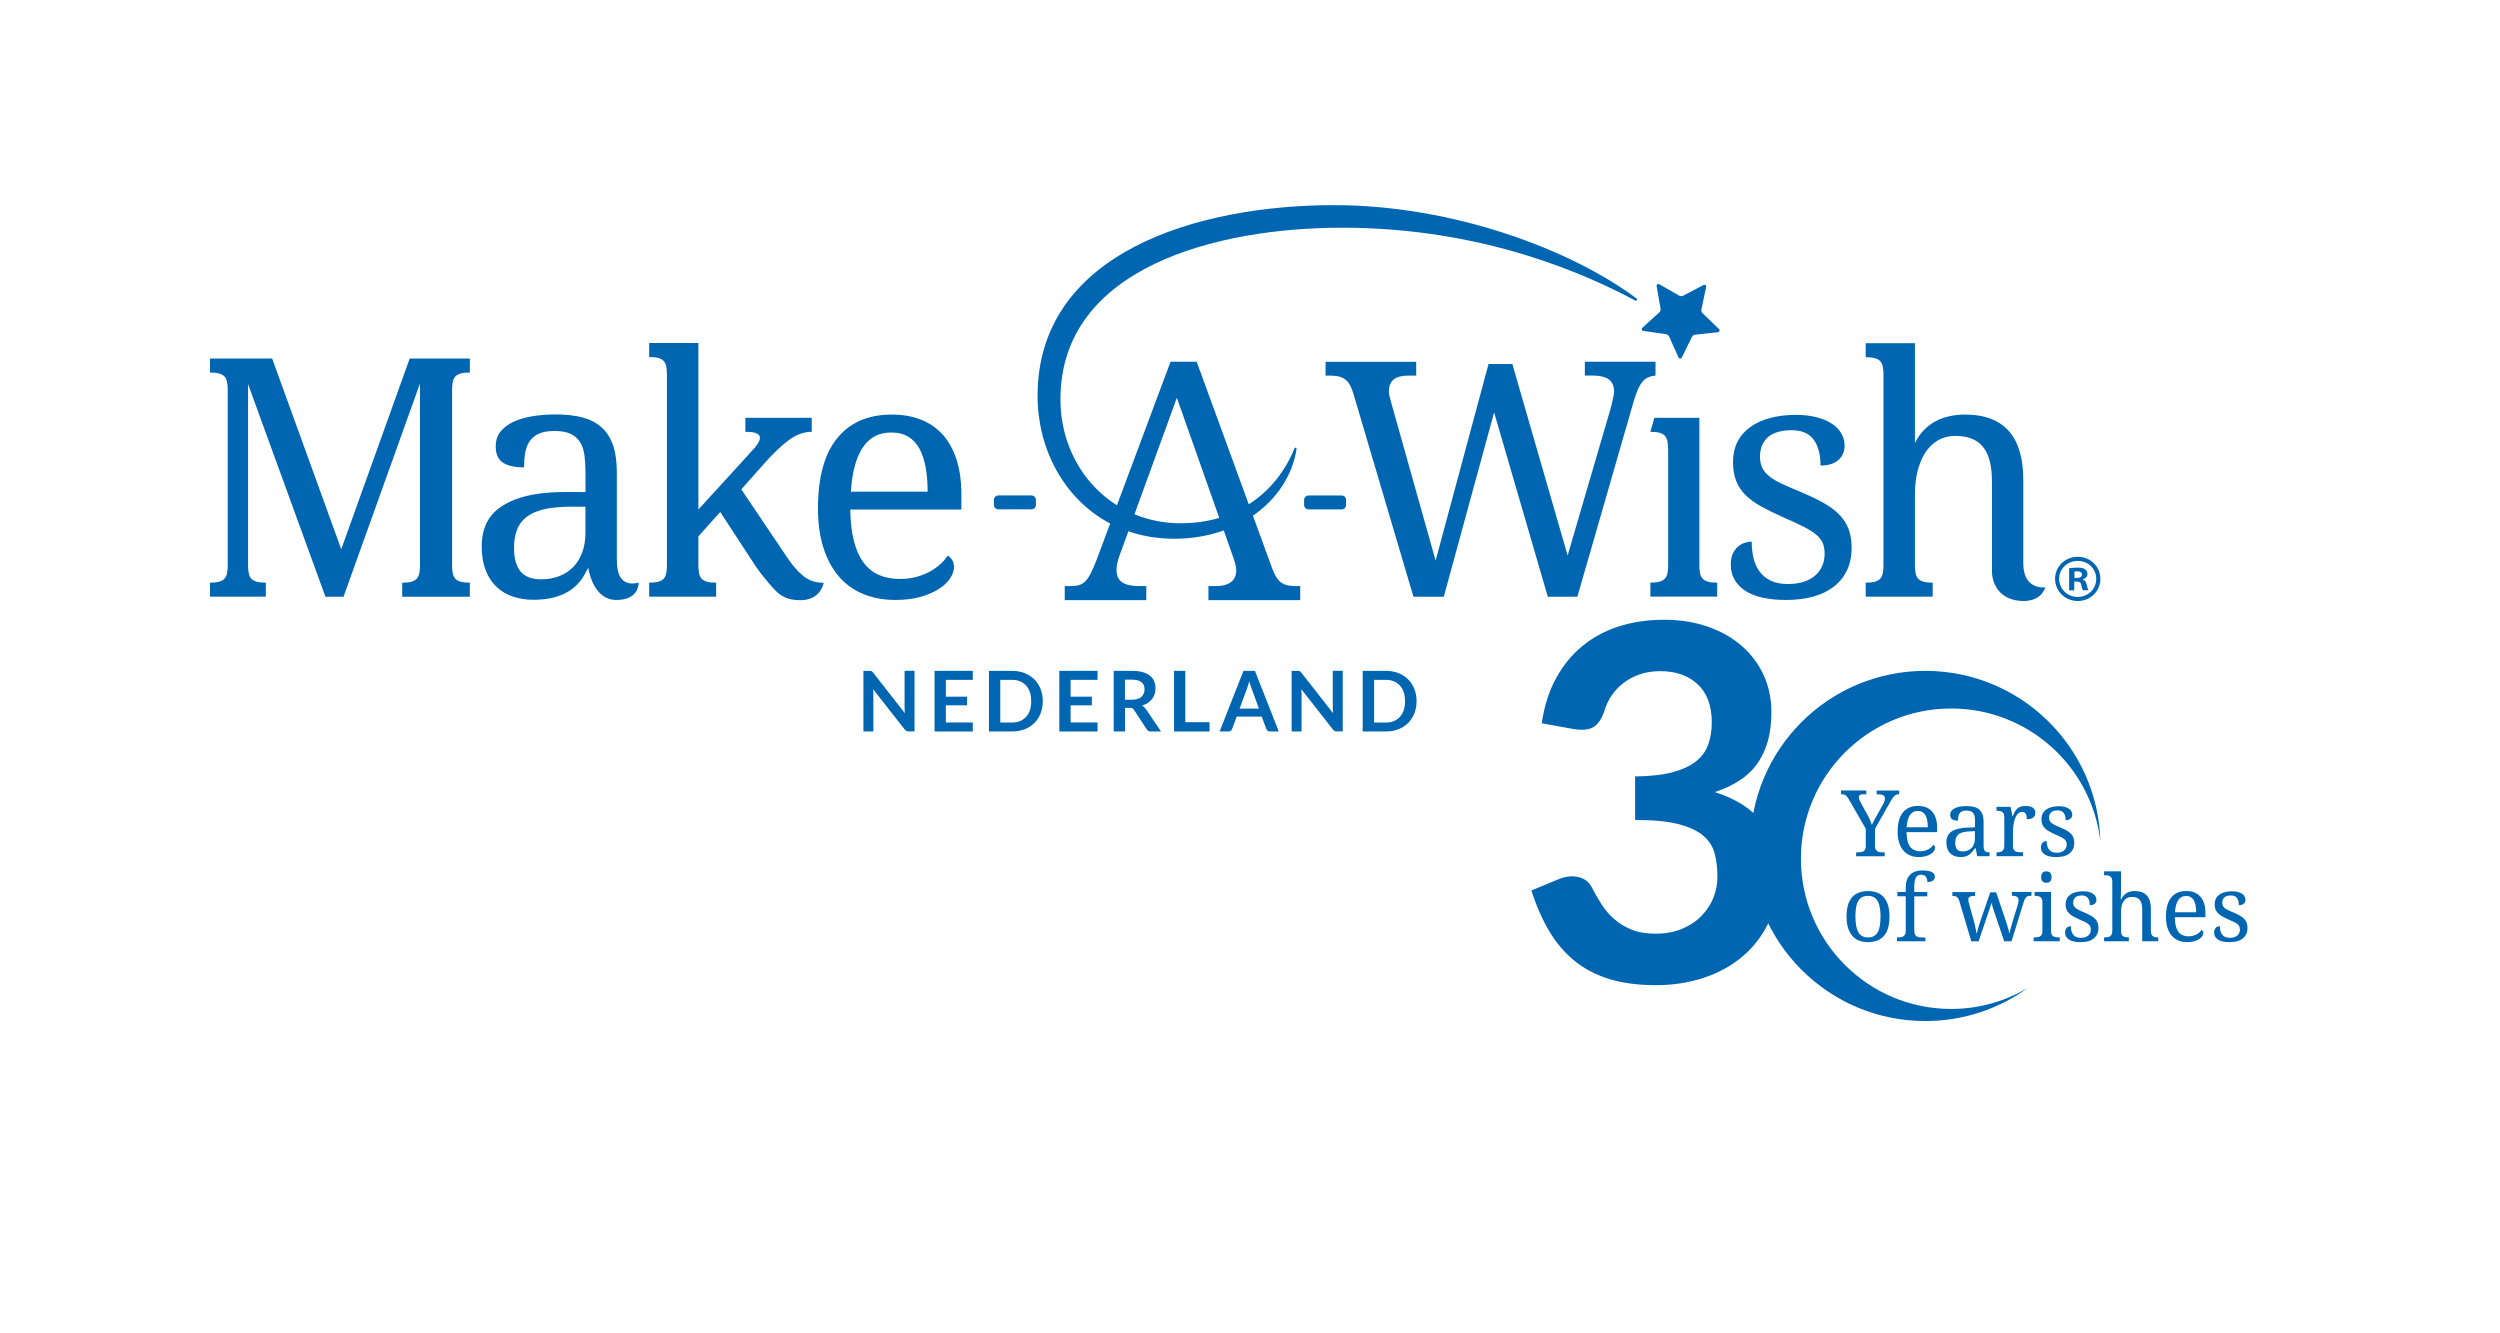
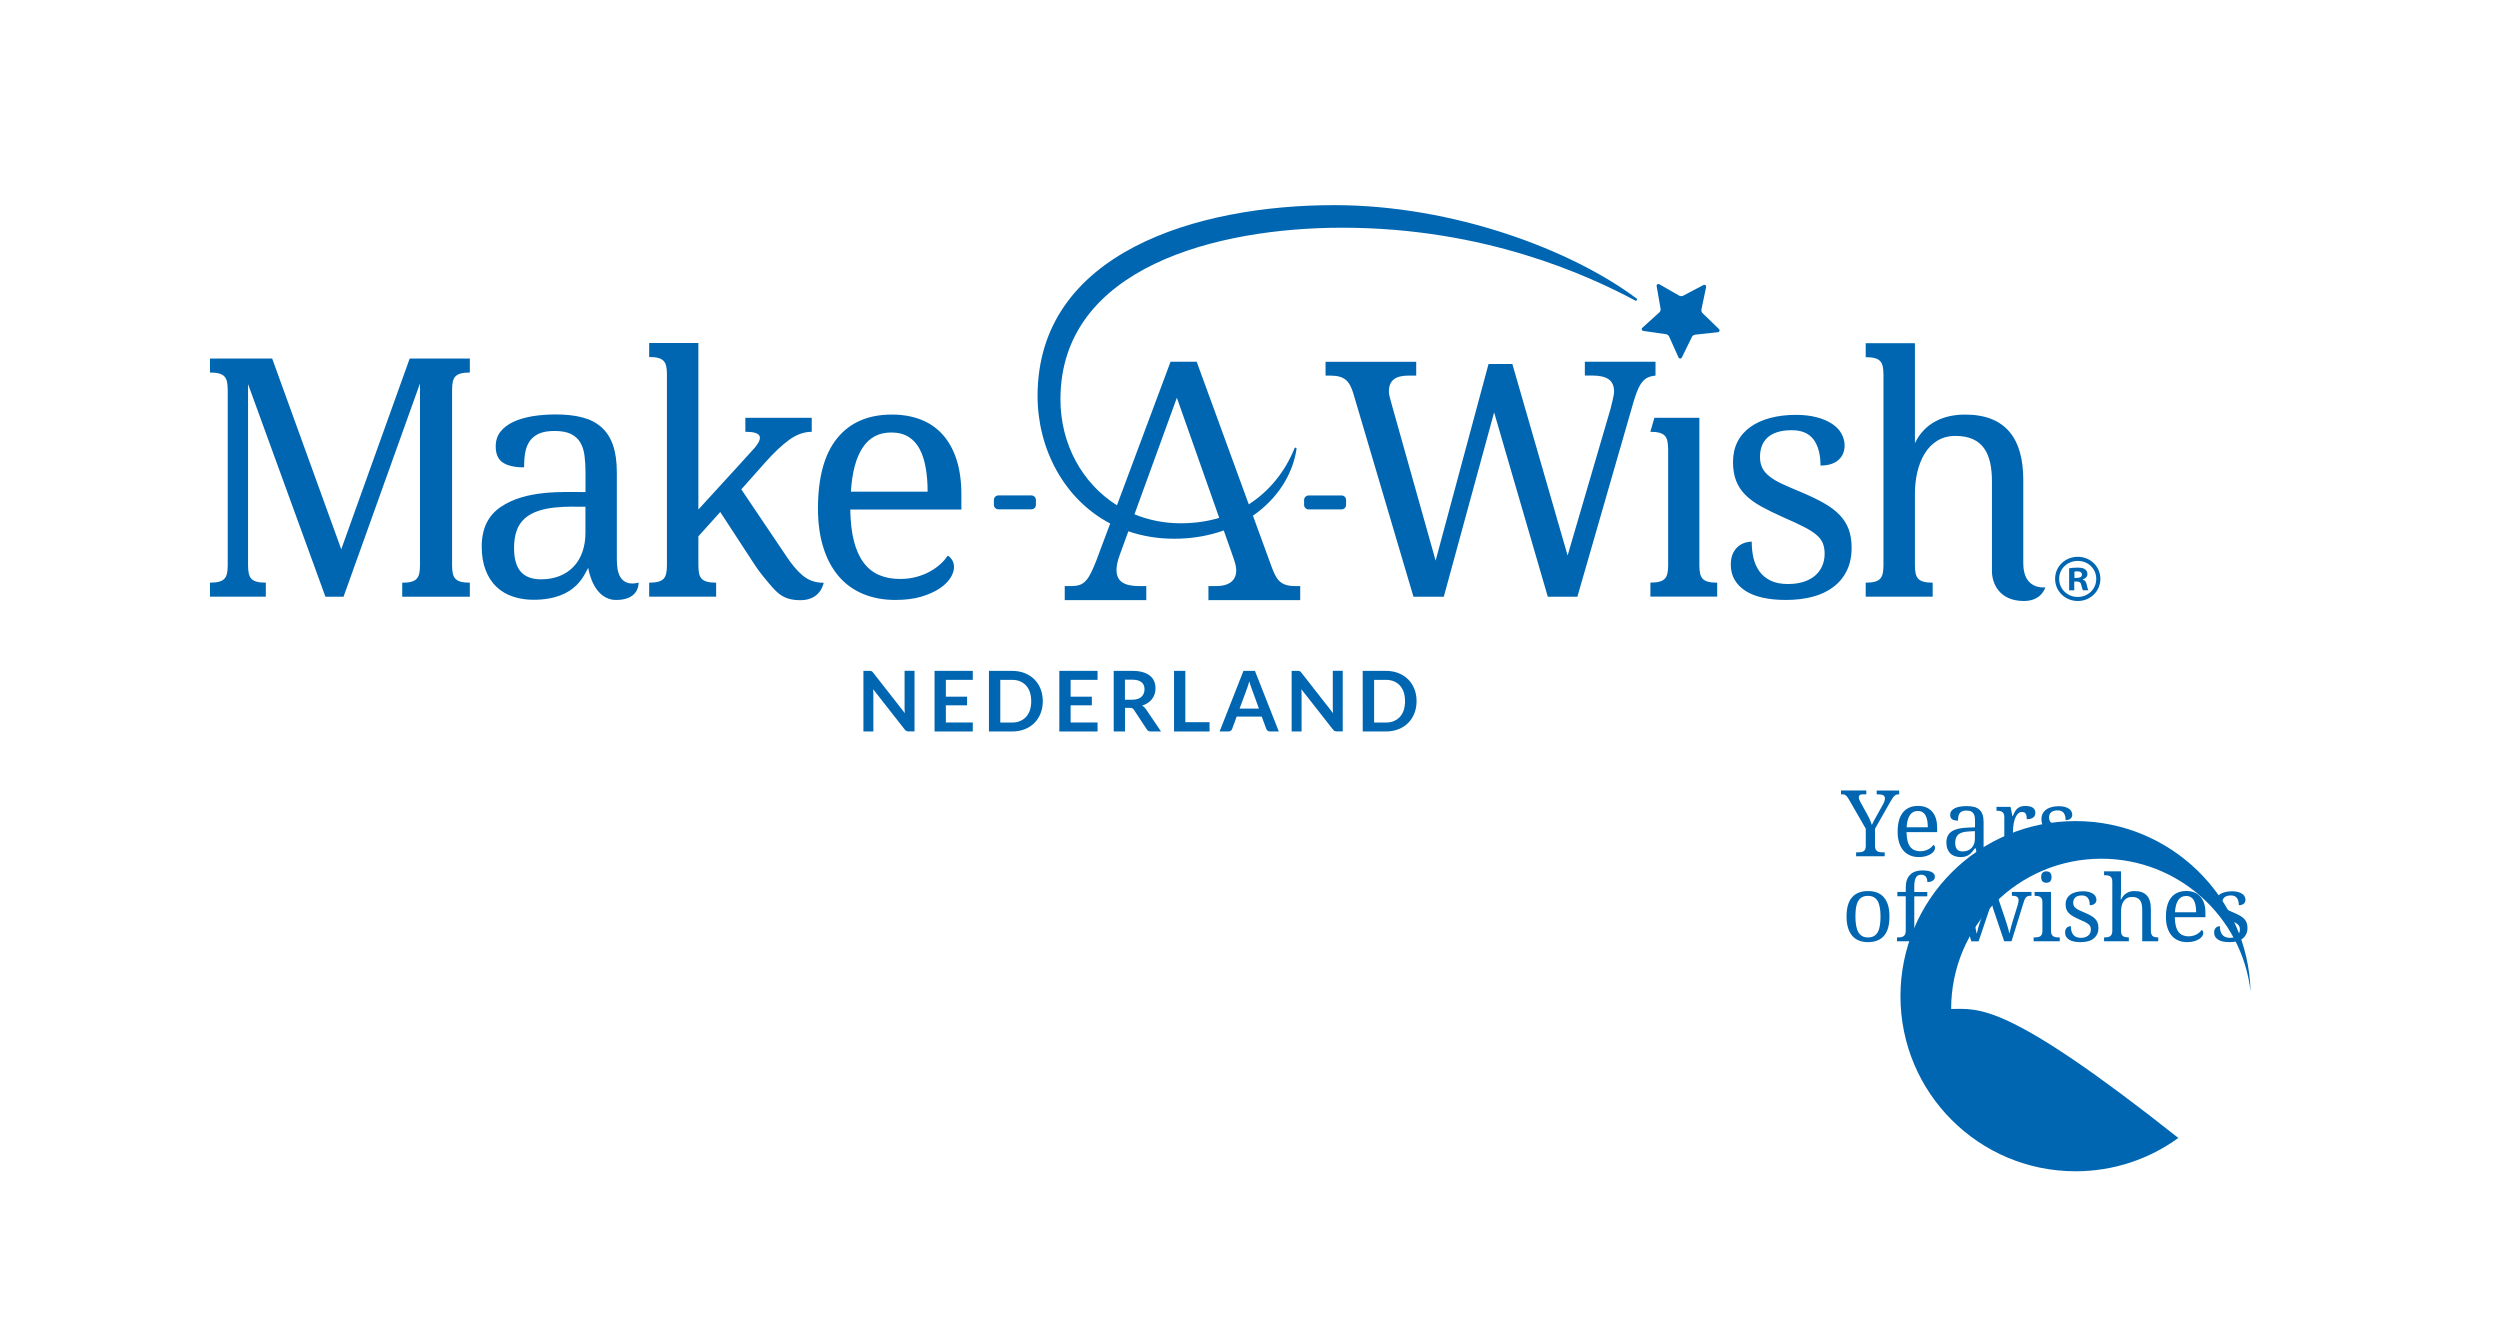
<svg xmlns="http://www.w3.org/2000/svg" version="1.1" id="Laag_1" x="0px" y="0px" viewBox="0 0 425.2 226.77" style="enable-background:new 0 0 425.2 226.77;" xml:space="preserve">
  <style type="text/css">
	.st0{fill:#0066B1;}
</style>
  <g id="fc_logo_2_">
    <g>
      <g>
        <path class="st0" d="M148.07,114.11c0.06,0.01,0.11,0.02,0.16,0.04c0.05,0.02,0.09,0.05,0.13,0.09c0.04,0.04,0.09,0.09,0.14,0.16     l5.4,6.9c-0.01-0.17-0.03-0.33-0.04-0.49c-0.01-0.16-0.01-0.31-0.01-0.45v-6.27h1.69v10.31h-0.98c-0.15,0-0.28-0.02-0.38-0.07     c-0.1-0.05-0.2-0.13-0.3-0.25l-5.38-6.86c0.01,0.15,0.02,0.3,0.03,0.45c0.01,0.15,0.01,0.29,0.01,0.41v6.33h-1.69V114.1h1     C147.94,114.1,148.01,114.1,148.07,114.11" />
        <polygon class="st0" points="165.45,114.1 165.45,115.63 160.87,115.63 160.87,118.49 164.48,118.49 164.48,119.96      160.87,119.96 160.87,122.88 165.45,122.88 165.45,124.41 158.95,124.41 158.95,114.1    " />
        <path class="st0" d="M177.36,119.26c0,0.75-0.13,1.45-0.38,2.08c-0.25,0.63-0.61,1.18-1.06,1.63c-0.46,0.46-1.01,0.81-1.65,1.06     c-0.64,0.25-1.35,0.38-2.14,0.38h-3.93V114.1h3.93c0.78,0,1.5,0.13,2.14,0.38c0.64,0.25,1.19,0.61,1.65,1.06     c0.46,0.46,0.81,1,1.06,1.63C177.23,117.81,177.36,118.5,177.36,119.26 M175.39,119.26c0-0.57-0.08-1.07-0.22-1.52     c-0.15-0.45-0.37-0.83-0.65-1.14c-0.28-0.31-0.63-0.55-1.03-0.72c-0.4-0.17-0.85-0.25-1.36-0.25h-2v7.26h2     c0.5,0,0.96-0.08,1.36-0.25c0.4-0.17,0.74-0.41,1.03-0.72c0.28-0.31,0.5-0.69,0.65-1.14     C175.31,120.33,175.39,119.82,175.39,119.26" />
        <polygon class="st0" points="186.67,114.1 186.67,115.63 182.09,115.63 182.09,118.49 185.7,118.49 185.7,119.96 182.09,119.96      182.09,122.88 186.67,122.88 186.67,124.41 180.17,124.41 180.17,114.1    " />
        <path class="st0" d="M191.34,120.38v4.03h-1.92V114.1h3.14c0.7,0,1.3,0.07,1.8,0.22c0.5,0.14,0.91,0.35,1.23,0.61     c0.32,0.26,0.56,0.57,0.71,0.94c0.15,0.36,0.23,0.76,0.23,1.2c0,0.35-0.05,0.67-0.15,0.98s-0.25,0.59-0.44,0.84     c-0.19,0.25-0.43,0.47-0.71,0.66c-0.28,0.19-0.6,0.34-0.97,0.46c0.24,0.14,0.45,0.34,0.63,0.59l2.58,3.81h-1.73     c-0.33,0-0.57-0.13-0.71-0.38l-2.17-3.3c-0.08-0.12-0.17-0.21-0.27-0.26c-0.1-0.05-0.24-0.08-0.43-0.08H191.34z M191.34,119.01     h1.2c0.36,0,0.68-0.05,0.94-0.13c0.27-0.09,0.49-0.21,0.66-0.37c0.17-0.16,0.3-0.35,0.39-0.57c0.09-0.22,0.13-0.46,0.13-0.72     c0-0.52-0.17-0.92-0.52-1.2c-0.34-0.28-0.87-0.42-1.58-0.42h-1.23V119.01z" />
        <polygon class="st0" points="201.6,122.83 205.72,122.83 205.72,124.41 199.68,124.41 199.68,114.1 201.6,114.1    " />
        <path class="st0" d="M217.5,124.41h-1.48c-0.17,0-0.3-0.04-0.41-0.12c-0.1-0.08-0.18-0.19-0.24-0.31l-0.77-2.1h-4.27l-0.77,2.1     c-0.04,0.11-0.11,0.21-0.22,0.3c-0.11,0.09-0.24,0.13-0.41,0.13h-1.5l4.06-10.31h1.95L217.5,124.41z M210.83,120.52h3.29     l-1.25-3.43c-0.06-0.15-0.13-0.33-0.19-0.54c-0.07-0.21-0.13-0.43-0.2-0.67c-0.07,0.24-0.13,0.47-0.2,0.68     c-0.06,0.21-0.13,0.39-0.19,0.55L210.83,120.52z" />
        <path class="st0" d="M220.9,114.11c0.06,0.01,0.11,0.02,0.16,0.04c0.05,0.02,0.09,0.05,0.13,0.09c0.04,0.04,0.09,0.09,0.14,0.16     l5.4,6.9c-0.01-0.17-0.03-0.33-0.04-0.49c-0.01-0.16-0.01-0.31-0.01-0.45v-6.27h1.69v10.31h-0.98c-0.15,0-0.28-0.02-0.38-0.07     c-0.1-0.05-0.2-0.13-0.3-0.25l-5.38-6.86c0.01,0.15,0.02,0.3,0.03,0.45c0.01,0.15,0.01,0.29,0.01,0.41v6.33h-1.69V114.1h1     C220.78,114.1,220.85,114.1,220.9,114.11" />
        <path class="st0" d="M240.93,119.26c0,0.75-0.13,1.45-0.38,2.08c-0.25,0.63-0.61,1.18-1.06,1.63c-0.46,0.46-1.01,0.81-1.65,1.06     c-0.64,0.25-1.35,0.38-2.14,0.38h-3.93V114.1h3.93c0.78,0,1.5,0.13,2.14,0.38c0.64,0.25,1.19,0.61,1.65,1.06     c0.46,0.46,0.81,1,1.06,1.63C240.81,117.81,240.93,118.5,240.93,119.26 M238.97,119.26c0-0.57-0.08-1.07-0.22-1.52     c-0.15-0.45-0.37-0.83-0.65-1.14c-0.28-0.31-0.63-0.55-1.03-0.72c-0.4-0.17-0.85-0.25-1.36-0.25h-2v7.26h2     c0.5,0,0.96-0.08,1.36-0.25c0.4-0.17,0.74-0.41,1.03-0.72c0.28-0.31,0.5-0.69,0.65-1.14     C238.89,120.33,238.97,119.82,238.97,119.26" />
        <path class="st0" d="M176.19,85.03v0.83c0,0.42-0.34,0.77-0.77,0.77h-5.61c-0.42,0-0.77-0.34-0.77-0.77v-0.83     c0-0.42,0.34-0.77,0.77-0.77h5.61C175.84,84.27,176.19,84.61,176.19,85.03 M162.69,78.17c0.54,1.69,0.82,3.65,0.82,5.89v2.6     h-18.9c0.04,2.07,0.24,3.85,0.62,5.34c0.38,1.49,0.92,2.71,1.64,3.67c0.71,0.96,1.58,1.67,2.62,2.12     c1.04,0.45,2.23,0.68,3.57,0.68c0.98,0,1.89-0.11,2.73-0.33c0.84-0.22,1.6-0.52,2.29-0.89c0.68-0.37,1.29-0.79,1.81-1.26     c0.53-0.47,0.96-0.96,1.29-1.48c0.26,0.11,0.5,0.34,0.73,0.69c0.23,0.35,0.35,0.77,0.35,1.25c0,0.57-0.2,1.19-0.61,1.84     c-0.41,0.66-1.03,1.26-1.86,1.81c-0.83,0.55-1.87,1.02-3.12,1.39c-1.25,0.37-2.71,0.55-4.39,0.55c-2.05,0-3.89-0.35-5.53-1.04     c-1.63-0.69-3.02-1.7-4.14-3.03c-1.13-1.33-1.99-2.96-2.59-4.89c-0.6-1.93-0.9-4.12-0.9-6.58c0-5.3,1.09-9.29,3.27-11.97     c2.18-2.68,5.28-4.02,9.31-4.02c1.83,0,3.47,0.29,4.93,0.86c1.46,0.57,2.7,1.43,3.71,2.56     C161.36,75.07,162.14,76.48,162.69,78.17 M157.77,83.62c0-1.5-0.11-2.86-0.33-4.1c-0.22-1.24-0.57-2.3-1.05-3.19     c-0.48-0.89-1.11-1.57-1.9-2.05c-0.79-0.48-1.75-0.72-2.9-0.72c-2.11,0-3.73,0.85-4.86,2.56c-1.14,1.71-1.81,4.21-2.01,7.5     H157.77z M58.04,93.42L46.29,60.98H35.71v2.38c2.66,0,2.98,0.92,3.02,2.89v29.96c-0.04,1.97-0.36,2.89-3.02,2.89v2.38h9.5V99.1     c-2.66,0-2.98-0.92-3.02-2.89l0,0.01V65.33l13.16,36.16h3.08l13-36.27v31c-0.04,1.97-0.36,2.89-3.02,2.89v2.38h11.5V99.1     c-2.66,0-2.98-0.92-3.02-2.89V66.25c0.04-1.97,0.36-2.89,3.02-2.89v-2.38H69.68L58.04,93.42z M136.56,97.91     c-0.97-0.79-1.94-1.95-2.92-3.46l-7.56-11.22l3.99-4.49c1.48-1.68,2.85-2.98,4.12-3.91c1.26-0.92,2.55-1.39,3.87-1.39v-2.38     h-4.02h-7.27v2.38c2.55,0,3.19,0.75,1.65,2.65c-1.56,1.71-2.97,3.27-3.23,3.56l-6.41,7.01V64.81v-6.47h-8.37v2.38     c2.66,0,2.98,0.92,3.02,2.89v32.6c-0.04,1.97-0.36,2.89-3.02,2.89v2.38h11.39V99.1c-2.66,0-2.98-0.92-3.02-2.89l0,0v-4.99     l3.72-4.14l5.41,8.29c0.79,1.26,1.54,2.23,2.16,2.98c1.95,2.35,2.91,3.73,6.08,3.73c3.5,0,3.94-2.97,3.94-2.97h-0.17     C138.65,99.1,137.53,98.71,136.56,97.91 M108.61,99.08v0.15c-0.02,0.6-0.33,2.81-3.8,2.81c-3.7,0-4.62-4.63-4.74-5.35l-0.02-0.11     c-0.59,0.79-1.8,5.43-9.31,5.43c-1.26,0-2.42-0.18-3.5-0.54c-1.08-0.36-2.01-0.91-2.8-1.66c-0.79-0.75-1.4-1.69-1.84-2.83     c-0.44-1.14-0.67-2.48-0.67-4.03c0-3.01,1.07-5.25,3.21-6.71c4.31-2.94,10.49-2.55,14.44-2.55v-3.41c0-1.02-0.06-1.95-0.17-2.81     c-0.11-0.86-0.35-1.6-0.72-2.22c-0.37-0.62-0.9-1.1-1.59-1.44c-0.69-0.34-1.62-0.51-2.79-0.51c-1.09,0-1.97,0.15-2.65,0.46     c-0.67,0.3-1.2,0.73-1.58,1.29c-0.38,0.55-0.63,1.21-0.76,1.97c-0.13,0.76-0.19,1.58-0.19,2.47c-1.57,0-2.77-0.27-3.59-0.8     c-0.82-0.54-1.23-1.46-1.23-2.77c0-0.98,0.27-1.81,0.8-2.49c0.54-0.68,1.27-1.24,2.2-1.68c0.93-0.43,2.02-0.75,3.26-0.96     c1.24-0.2,2.56-0.3,3.96-0.3c1.74,0,3.25,0.17,4.54,0.51c1.29,0.34,2.37,0.9,3.24,1.68c0.87,0.78,1.52,1.79,1.95,3.03     c0.43,1.25,0.65,2.78,0.65,4.59V95c0,0.79,0.04,1.34,0.14,1.87C105.64,100.14,108.61,99.08,108.61,99.08 M99.57,86.19     c-2.79,0-7.69-0.31-10.28,1.95c-0.66,0.58-1.14,1.3-1.43,2.15c-0.29,0.85-0.43,1.83-0.43,2.94c0,1.77,0.37,3.1,1.12,3.98     c0.75,0.88,1.91,1.32,3.48,1.32c1.14,0,2.18-0.18,3.12-0.55c0.93-0.37,1.73-0.9,2.38-1.58c0.66-0.68,1.16-1.51,1.51-2.49     c0.35-0.98,0.53-2.07,0.53-3.27V86.19z M344.12,95.82v-14.2c0-7.02-2.98-11.11-9.91-11.11c-3.68,0-6.88,1.45-8.52,4.86v-17h-4.56     h-0.79h-3.02v2.38c2.66,0,2.98,0.92,3.02,2.89v32.57c-0.04,1.97-0.36,2.89-3.02,2.89v2.38h11.39V99.1     c-2.66,0-2.98-0.92-3.02-2.89V83.99c0-5.08,2.12-9.85,6.87-9.85c4.72,0,6.23,3,6.23,7.76v15.25c0,2.04,1.22,5.07,5.45,5.07     c3.07-0.02,3.62-2.33,3.62-2.33S344.12,100.45,344.12,95.82 M354.92,99.48c0.11,0.57,0.21,0.78,0.27,0.91h-0.91     c-0.11-0.14-0.18-0.46-0.3-0.91c-0.07-0.39-0.3-0.57-0.78-0.57h-0.41v1.49h-0.87v-3.75c0.34-0.05,0.82-0.11,1.44-0.11     c0.71,0,1.03,0.11,1.28,0.3c0.23,0.16,0.39,0.43,0.39,0.8c0,0.46-0.34,0.75-0.78,0.89v0.05     C354.62,98.68,354.81,98.98,354.92,99.48 M354.1,97.74c0-0.34-0.25-0.57-0.8-0.57c-0.23,0-0.39,0.02-0.48,0.05v1.07h0.41     C353.71,98.29,354.1,98.13,354.1,97.74 M220.39,99.68h0.75v2.39h-15.61v-2.39h1.3c2.92,0,3.8-1.62,3.29-3.69     c-0.08-0.33-0.2-0.71-0.35-1.14l-1.63-4.63c-2.52,0.89-5.34,1.41-8.41,1.41c-2.84,0-5.45-0.45-7.82-1.27l-1.49,4.1     c-0.17,0.44-0.3,0.88-0.39,1.32c-0.39,1.81,0.11,2.75,0.79,3.23c0.62,0.44,1.57,0.67,2.84,0.67h1.3v2.39h-13.87v-2.39h1.08     c0.56,0,1.03-0.06,1.41-0.18c0.93-0.29,1.52-1.16,1.96-2.04c0.29-0.57,0.61-1.31,0.96-2.22l2.32-6.2     c-7.91-4.16-12.35-12.78-12.35-21.69c0-24.43,27.19-32.46,50.43-32.46c20.32,0,40.4,7.61,51.45,15.88     c0.09,0.06,0.11,0.19,0.05,0.28c-0.06,0.09-0.18,0.12-0.27,0.07c-8.01-4.27-25.56-12.39-49.87-12.39     c-21.24,0-47.9,6.71-47.9,29.19c0,7.63,3.72,14.32,9.61,18.02l9.12-24.42h4.44l8.86,24.26c3.54-2.27,6.19-5.59,7.78-9.53     c0.03-0.08,0.13-0.13,0.22-0.11c0.09,0.02,0.14,0.11,0.13,0.2c-0.67,4.47-3.33,8.54-7.42,11.37l3.27,8.95     c0.22,0.59,0.45,1.08,0.68,1.47C217.81,99.41,218.91,99.68,220.39,99.68 M207.37,88.08l-7.21-20.43l-7.21,19.82     c2.39,0.98,5.03,1.53,7.85,1.53C203.17,89,205.37,88.68,207.37,88.08 M357.23,98.45c0,2.1-1.69,3.77-3.84,3.77     s-3.86-1.67-3.86-3.77s1.71-3.75,3.86-3.75h0.02C355.54,94.71,357.23,96.35,357.23,98.45 M356.53,98.45     c0-1.71-1.37-3.05-3.14-3.05c-1.78,0-3.17,1.34-3.17,3.05c0,1.73,1.39,3.08,3.17,3.08C355.15,101.53,356.53,100.18,356.53,98.45      M289.58,53.27c-0.17-0.17-0.25-0.41-0.2-0.65l0.8-3.82c0.05-0.25-0.21-0.45-0.44-0.33l-3.46,1.82     c-0.21,0.11-0.47,0.11-0.68-0.01l-3.39-1.94c-0.22-0.13-0.49,0.06-0.45,0.31l0.67,3.85c0.04,0.24-0.04,0.48-0.22,0.64l-2.89,2.62     c-0.19,0.17-0.09,0.48,0.16,0.52l3.87,0.56c0.24,0.03,0.44,0.19,0.54,0.41l1.6,3.56c0.1,0.23,0.43,0.24,0.55,0.01l1.72-3.51     c0.11-0.22,0.32-0.36,0.56-0.39l3.88-0.42c0.25-0.03,0.36-0.34,0.18-0.52L289.58,53.27z M312.88,87.58     c-0.69-0.72-1.58-1.39-2.65-2c-1.07-0.61-2.36-1.23-3.85-1.86c-1.26-0.52-2.33-0.98-3.23-1.4s-1.63-0.84-2.19-1.29     c-0.56-0.44-0.98-0.93-1.23-1.45c-0.26-0.53-0.39-1.15-0.39-1.87c0-0.66,0.1-1.28,0.3-1.83c0.2-0.55,0.52-1.03,0.96-1.44     c0.43-0.41,0.99-0.72,1.68-0.94c0.68-0.22,1.51-0.33,2.47-0.33c1.68,0,2.91,0.53,3.7,1.58c0.78,1.05,1.18,2.53,1.18,4.43     c1.31,0,2.32-0.31,3.03-0.93c0.71-0.62,1.07-1.45,1.07-2.48c0-0.7-0.18-1.37-0.53-2.01c-0.35-0.64-0.88-1.19-1.58-1.66     c-0.7-0.47-1.57-0.85-2.6-1.12c-1.04-0.28-2.23-0.42-3.57-0.42c-1.61,0-3.07,0.18-4.38,0.53c-1.31,0.35-2.44,0.86-3.38,1.54     c-0.94,0.67-1.67,1.51-2.18,2.51c-0.51,1-0.76,2.14-0.76,3.44c0,1.24,0.18,2.31,0.53,3.2c0.35,0.9,0.88,1.7,1.58,2.4     c0.7,0.7,1.59,1.35,2.67,1.95c1.08,0.6,2.35,1.22,3.81,1.87c1.37,0.59,2.5,1.12,3.41,1.58c0.9,0.46,1.62,0.91,2.15,1.36     c0.53,0.44,0.9,0.92,1.11,1.43c0.21,0.51,0.32,1.11,0.32,1.81c0,0.76-0.14,1.46-0.42,2.09c-0.28,0.64-0.68,1.18-1.21,1.64     c-0.53,0.45-1.18,0.8-1.95,1.05c-0.78,0.25-1.67,0.37-2.69,0.37c-1.15,0-2.11-0.19-2.9-0.57c-0.79-0.38-1.42-0.9-1.9-1.55     c-0.48-0.66-0.82-1.42-1.03-2.29c-0.2-0.87-0.3-1.8-0.3-2.8c-0.33,0-0.71,0.06-1.12,0.18c-0.42,0.12-0.8,0.33-1.16,0.62     c-0.36,0.3-0.67,0.7-0.91,1.2s-0.37,1.14-0.37,1.9c0,1,0.22,1.87,0.67,2.62c0.44,0.75,1.07,1.38,1.88,1.89     c0.81,0.51,1.8,0.89,2.95,1.14c1.15,0.25,2.44,0.37,3.86,0.37c1.68,0,3.21-0.18,4.59-0.55c1.38-0.37,2.55-0.93,3.53-1.68     c0.98-0.75,1.74-1.68,2.27-2.79c0.54-1.11,0.8-2.4,0.8-3.88c0-1.18-0.17-2.23-0.5-3.13C314.08,89.11,313.57,88.3,312.88,87.58      M228.18,84.27h-5.61c-0.42,0-0.77,0.34-0.77,0.77v0.83c0,0.42,0.34,0.77,0.77,0.77h5.61c0.42,0,0.76-0.34,0.76-0.77v-0.83     C228.95,84.61,228.6,84.27,228.18,84.27 M281.59,61.52h-12.04v2.35h1.28c1.24,0,2.16,0.22,2.77,0.64     c0.61,0.43,0.92,1.12,0.92,2.09c0,0.65-0.45,2.3-0.6,2.93l-7.3,24.95l-9.4-32.57h-4.05l-9,33.44l-7.51-26.72     c-0.11-0.42-0.21-0.79-0.3-1.12c-0.28-1.01-0.17-2.32,0.7-2.99c0.56-0.43,1.4-0.64,2.53-0.64h1.28v-2.35h-15.42v2.35     c1.13,0,2.35-0.05,3.28,0.6c0.75,0.53,1.14,1.47,1.42,2.35l10.25,34.66h5.16l8.56-31.35l9.13,31.35h5.03l9.59-33.27     c0.27-0.93,0.55-1.67,0.82-2.24c0.77-1.59,1.61-1.96,2.88-2.1V61.52z M289.03,96.21V71.06h-7.65l-0.69,2.38     c2.66,0,2.98,0.92,3.02,2.89l0.01-0.04v19.91c-0.04,1.97-0.36,2.89-3.02,2.89v2.38h11.36V99.1     C289.39,99.1,289.07,98.19,289.03,96.21" />
      </g>
    </g>
  </g>
  <g>
    <g>
      <g>
        <path class="st0" d="M315.69,145.62v-0.66h0.36c0.17,0,0.34-0.01,0.49-0.04c0.16-0.02,0.29-0.07,0.41-0.14     c0.12-0.07,0.21-0.18,0.28-0.32c0.07-0.14,0.1-0.32,0.1-0.55v-2.96l-2.89-5.02c-0.09-0.15-0.17-0.27-0.25-0.38     c-0.08-0.1-0.16-0.19-0.24-0.26s-0.18-0.11-0.28-0.15c-0.1-0.03-0.22-0.04-0.35-0.04h-0.2v-0.66h4.3v0.66h-0.58     c-0.14,0-0.26,0.01-0.35,0.04c-0.09,0.03-0.16,0.06-0.21,0.11s-0.08,0.1-0.1,0.16c-0.02,0.06-0.03,0.12-0.03,0.19     c0,0.15,0.03,0.29,0.09,0.44s0.13,0.28,0.19,0.39l1.15,2.09c0.18,0.32,0.34,0.64,0.47,0.95c0.13,0.31,0.23,0.59,0.32,0.84     c0.04-0.11,0.1-0.24,0.17-0.37c0.07-0.14,0.15-0.28,0.23-0.44s0.17-0.32,0.26-0.48c0.09-0.17,0.18-0.33,0.27-0.49l1-1.79     c0.1-0.18,0.17-0.35,0.22-0.51s0.07-0.3,0.07-0.43c0-0.23-0.08-0.4-0.25-0.52c-0.16-0.11-0.39-0.17-0.69-0.17h-0.46v-0.66h3.82     v0.66h-0.18c-0.11,0-0.22,0.02-0.32,0.06c-0.1,0.04-0.2,0.1-0.3,0.2c-0.1,0.09-0.21,0.22-0.32,0.38     c-0.11,0.16-0.23,0.35-0.36,0.58l-2.63,4.63v2.88c0,0.25,0.03,0.44,0.1,0.59c0.07,0.15,0.16,0.26,0.28,0.34     c0.12,0.08,0.25,0.13,0.41,0.16s0.32,0.04,0.49,0.04h0.37v0.66H315.69z" />
        <path class="st0" d="M326.37,145.77c-0.57,0-1.07-0.09-1.52-0.29c-0.45-0.19-0.83-0.47-1.14-0.84c-0.31-0.37-0.55-0.82-0.71-1.35     c-0.17-0.53-0.25-1.14-0.25-1.81c0-1.46,0.3-2.56,0.9-3.3c0.6-0.74,1.46-1.11,2.57-1.11c0.5,0,0.96,0.08,1.36,0.24     c0.4,0.16,0.74,0.39,1.02,0.71c0.28,0.31,0.5,0.7,0.65,1.17c0.15,0.47,0.22,1.01,0.22,1.62v0.72h-5.21     c0.01,0.57,0.07,1.06,0.17,1.47c0.1,0.41,0.25,0.75,0.45,1.01c0.2,0.26,0.44,0.46,0.72,0.58c0.29,0.12,0.61,0.19,0.99,0.19     c0.27,0,0.52-0.03,0.75-0.09s0.44-0.14,0.63-0.24s0.35-0.22,0.5-0.35c0.14-0.13,0.26-0.27,0.35-0.41     c0.07,0.03,0.14,0.09,0.2,0.19c0.06,0.1,0.09,0.21,0.09,0.34c0,0.16-0.06,0.33-0.17,0.51c-0.11,0.18-0.28,0.35-0.51,0.5     c-0.23,0.15-0.52,0.28-0.86,0.38S326.83,145.77,326.37,145.77z M326.17,137.93c-0.58,0-1.03,0.24-1.34,0.71     c-0.31,0.47-0.5,1.16-0.55,2.06h3.6c0-0.41-0.03-0.79-0.09-1.13c-0.06-0.34-0.16-0.63-0.29-0.88c-0.13-0.24-0.31-0.43-0.52-0.56     C326.76,137.99,326.49,137.93,326.17,137.93z" />
        <path class="st0" d="M334.44,137.86c-0.3,0-0.54,0.04-0.73,0.13c-0.19,0.08-0.33,0.2-0.43,0.36c-0.1,0.15-0.17,0.33-0.21,0.54     c-0.04,0.21-0.05,0.43-0.05,0.68c-0.43,0-0.76-0.07-0.99-0.22s-0.34-0.4-0.34-0.76c0-0.27,0.07-0.5,0.22-0.69     c0.15-0.19,0.35-0.34,0.61-0.46c0.26-0.12,0.56-0.21,0.9-0.26c0.34-0.06,0.7-0.08,1.09-0.08c0.48,0,0.9,0.05,1.25,0.14     c0.36,0.09,0.65,0.25,0.89,0.46s0.42,0.49,0.54,0.84c0.12,0.34,0.18,0.76,0.18,1.26v4.05c0,0.22,0.02,0.4,0.05,0.54     c0.04,0.14,0.09,0.26,0.17,0.34c0.08,0.09,0.18,0.15,0.3,0.18c0.12,0.04,0.27,0.05,0.45,0.05h0.05v0.66h-2.11l-0.25-1.34h-0.13     c-0.16,0.22-0.32,0.42-0.47,0.6c-0.15,0.18-0.32,0.34-0.5,0.47c-0.18,0.13-0.39,0.24-0.62,0.31c-0.23,0.07-0.51,0.11-0.84,0.11     c-0.35,0-0.67-0.05-0.97-0.15c-0.3-0.1-0.56-0.25-0.77-0.46c-0.22-0.21-0.39-0.47-0.51-0.78c-0.12-0.31-0.18-0.68-0.18-1.11     c0-0.83,0.3-1.45,0.89-1.85c0.59-0.4,1.48-0.62,2.68-0.66l1.3-0.05v-0.94c0-0.28-0.01-0.54-0.04-0.77     c-0.03-0.24-0.1-0.44-0.2-0.61c-0.1-0.17-0.25-0.3-0.44-0.4C335.01,137.91,334.76,137.86,334.44,137.86z M332.54,143.35     c0,0.49,0.1,0.85,0.31,1.1s0.53,0.36,0.96,0.36c0.32,0,0.6-0.05,0.86-0.15c0.26-0.1,0.48-0.25,0.66-0.44     c0.18-0.19,0.32-0.42,0.42-0.69s0.14-0.57,0.14-0.9v-1.27l-1,0.05c-0.44,0.02-0.81,0.08-1.11,0.16c-0.3,0.09-0.54,0.21-0.72,0.37     c-0.18,0.16-0.31,0.36-0.39,0.59C332.58,142.78,332.54,143.05,332.54,143.35z" />
        <path class="st0" d="M344.08,145.62h-4.51v-0.66h0.05c0.18,0,0.34-0.01,0.5-0.04s0.29-0.08,0.4-0.16     c0.11-0.08,0.21-0.19,0.27-0.34c0.07-0.15,0.1-0.34,0.1-0.59v-4.88c0-0.23-0.03-0.41-0.1-0.55c-0.07-0.14-0.16-0.25-0.28-0.32     s-0.25-0.13-0.41-0.15c-0.16-0.03-0.32-0.04-0.49-0.04h-0.05v-0.66h2.4l0.3,1.55h0.08c0.1-0.23,0.21-0.45,0.31-0.66     c0.11-0.21,0.24-0.39,0.39-0.54s0.35-0.28,0.58-0.37c0.23-0.09,0.52-0.13,0.86-0.13c0.57,0,0.99,0.1,1.27,0.3     c0.28,0.2,0.42,0.48,0.42,0.84c0,0.16-0.03,0.31-0.08,0.45c-0.05,0.14-0.14,0.26-0.26,0.35c-0.12,0.1-0.27,0.18-0.45,0.23     c-0.18,0.05-0.41,0.08-0.67,0.08c0-0.43-0.06-0.74-0.18-0.94c-0.12-0.19-0.34-0.29-0.64-0.29c-0.19,0-0.37,0.05-0.52,0.16     c-0.15,0.11-0.29,0.25-0.4,0.44c-0.11,0.18-0.21,0.39-0.29,0.62s-0.14,0.47-0.19,0.72c-0.05,0.25-0.08,0.49-0.1,0.74     s-0.03,0.47-0.03,0.66v2.46c0,0.23,0.03,0.41,0.1,0.55c0.07,0.14,0.16,0.25,0.28,0.32s0.25,0.12,0.41,0.14     c0.16,0.02,0.32,0.04,0.49,0.04h0.44V145.62z" />
        <path class="st0" d="M349.7,145.77c-0.39,0-0.75-0.03-1.07-0.1c-0.32-0.07-0.59-0.17-0.81-0.31c-0.22-0.14-0.4-0.31-0.52-0.52     s-0.18-0.45-0.18-0.72c0-0.21,0.03-0.38,0.1-0.52c0.07-0.14,0.15-0.25,0.25-0.33c0.1-0.08,0.21-0.14,0.32-0.17     c0.11-0.03,0.22-0.05,0.31-0.05c0,0.27,0.03,0.53,0.08,0.77c0.06,0.24,0.15,0.45,0.28,0.63c0.13,0.18,0.31,0.32,0.52,0.43     c0.22,0.1,0.48,0.16,0.8,0.16c0.28,0,0.53-0.03,0.74-0.1c0.21-0.07,0.39-0.17,0.54-0.29c0.15-0.12,0.26-0.28,0.33-0.45     c0.08-0.17,0.11-0.37,0.11-0.58c0-0.19-0.03-0.36-0.09-0.5s-0.16-0.27-0.3-0.39c-0.15-0.12-0.34-0.25-0.59-0.37     c-0.25-0.13-0.56-0.27-0.94-0.43c-0.4-0.18-0.75-0.35-1.05-0.52s-0.54-0.34-0.74-0.54s-0.34-0.41-0.44-0.66     c-0.1-0.25-0.14-0.54-0.14-0.88c0-0.36,0.07-0.67,0.21-0.95c0.14-0.27,0.34-0.5,0.6-0.69c0.26-0.19,0.57-0.33,0.93-0.42     s0.76-0.15,1.21-0.15c0.37,0,0.7,0.04,0.99,0.11c0.29,0.08,0.52,0.18,0.72,0.31s0.34,0.28,0.43,0.46s0.15,0.36,0.15,0.55     c0,0.29-0.1,0.51-0.29,0.68c-0.2,0.17-0.47,0.26-0.84,0.26c0-0.52-0.11-0.93-0.32-1.22c-0.22-0.29-0.56-0.44-1.02-0.44     c-0.26,0-0.49,0.03-0.68,0.09c-0.19,0.06-0.34,0.15-0.46,0.26c-0.12,0.11-0.21,0.24-0.26,0.4c-0.06,0.15-0.08,0.32-0.08,0.5     c0,0.2,0.04,0.37,0.11,0.52c0.07,0.14,0.18,0.28,0.34,0.4s0.36,0.24,0.6,0.36c0.25,0.11,0.54,0.24,0.89,0.39     c0.41,0.17,0.77,0.34,1.06,0.51s0.54,0.35,0.73,0.55c0.19,0.2,0.33,0.42,0.42,0.67c0.09,0.25,0.14,0.54,0.14,0.86     c0,0.41-0.07,0.76-0.22,1.07c-0.15,0.31-0.36,0.56-0.63,0.77c-0.27,0.21-0.59,0.36-0.97,0.46     C350.58,145.72,350.16,145.77,349.7,145.77z" />
        <path class="st0" d="M321.36,155.88c0,1.47-0.31,2.57-0.93,3.28c-0.62,0.72-1.54,1.08-2.74,1.08c-0.57,0-1.07-0.09-1.52-0.27     c-0.45-0.18-0.83-0.45-1.14-0.81c-0.31-0.36-0.55-0.82-0.72-1.36c-0.17-0.55-0.25-1.19-0.25-1.92c0-1.46,0.31-2.55,0.93-3.26     c0.62-0.71,1.53-1.07,2.75-1.07c0.56,0,1.07,0.09,1.52,0.26c0.45,0.18,0.83,0.44,1.14,0.8c0.31,0.36,0.55,0.81,0.72,1.35     C321.28,154.51,321.36,155.15,321.36,155.88z M315.57,155.88c0,0.58,0.04,1.09,0.12,1.54c0.08,0.44,0.2,0.81,0.37,1.11     c0.17,0.3,0.39,0.52,0.66,0.68s0.6,0.23,1,0.23s0.72-0.08,0.99-0.23c0.27-0.15,0.49-0.38,0.66-0.68s0.29-0.67,0.36-1.11     c0.07-0.44,0.11-0.96,0.11-1.54s-0.04-1.09-0.12-1.53s-0.2-0.8-0.37-1.1s-0.39-0.51-0.66-0.66s-0.6-0.22-1-0.22     c-0.39,0-0.72,0.07-0.99,0.22s-0.49,0.37-0.66,0.66s-0.29,0.66-0.37,1.1C315.61,154.79,315.57,155.3,315.57,155.88z" />
        <path class="st0" d="M327.47,159.43v0.66h-4.83v-0.66h0.21c0.18,0,0.34-0.01,0.5-0.04s0.29-0.08,0.4-0.16     c0.12-0.08,0.21-0.19,0.28-0.34c0.07-0.15,0.1-0.34,0.1-0.59v-5.86h-1.43v-0.74h1.43v-0.78c0-0.47,0.06-0.88,0.19-1.24     s0.31-0.66,0.55-0.9c0.24-0.24,0.53-0.43,0.87-0.55c0.34-0.12,0.73-0.19,1.15-0.19c0.41,0,0.75,0.03,1.03,0.08     c0.28,0.05,0.5,0.13,0.68,0.23c0.17,0.1,0.29,0.21,0.37,0.34c0.08,0.13,0.11,0.28,0.11,0.44c0,0.14-0.03,0.27-0.09,0.38     c-0.06,0.11-0.15,0.2-0.27,0.28c-0.11,0.07-0.25,0.13-0.4,0.17c-0.16,0.04-0.33,0.06-0.52,0.06c0-0.16-0.02-0.31-0.05-0.46     c-0.03-0.15-0.09-0.28-0.17-0.4s-0.18-0.21-0.32-0.28c-0.13-0.07-0.3-0.11-0.5-0.11c-0.22,0-0.41,0.04-0.56,0.13     s-0.27,0.21-0.36,0.39c-0.09,0.17-0.16,0.38-0.2,0.63c-0.04,0.25-0.06,0.54-0.06,0.87v0.92h2.21v0.74h-2.21v5.86     c0,0.25,0.03,0.44,0.1,0.59c0.07,0.15,0.16,0.26,0.28,0.34c0.11,0.08,0.25,0.13,0.41,0.16c0.16,0.03,0.32,0.04,0.5,0.04H327.47z" />
        <path class="st0" d="M339.5,151.75l1.57,4.63c0.06,0.19,0.13,0.39,0.19,0.61c0.07,0.22,0.13,0.43,0.2,0.64     c0.06,0.21,0.12,0.41,0.17,0.6s0.09,0.35,0.11,0.48h0.05c0.05-0.26,0.12-0.58,0.22-0.96c0.1-0.38,0.23-0.82,0.39-1.33l0.78-2.52     c0.04-0.13,0.08-0.27,0.1-0.42c0.03-0.15,0.04-0.27,0.04-0.35c0-0.27-0.08-0.47-0.25-0.59c-0.17-0.12-0.43-0.18-0.78-0.18h-0.11     v-0.66h3.34v0.66h-0.2c-0.15,0-0.29,0.02-0.4,0.05s-0.21,0.09-0.3,0.18s-0.17,0.21-0.25,0.37c-0.08,0.16-0.15,0.37-0.23,0.63     l-2.02,6.5h-1.25l-1.86-5.5l-0.28-1.03l-2.21,6.54h-1.24l-2.05-6.89c-0.06-0.16-0.12-0.3-0.19-0.4     c-0.07-0.11-0.14-0.19-0.23-0.26s-0.19-0.11-0.3-0.13c-0.11-0.03-0.24-0.04-0.4-0.04h-0.05v-0.66h3.86v0.66h-0.21     c-0.31,0-0.54,0.05-0.7,0.14c-0.16,0.09-0.24,0.26-0.24,0.52c0,0.09,0.01,0.19,0.04,0.31c0.03,0.12,0.06,0.24,0.09,0.36     l0.73,2.63c0.05,0.19,0.1,0.39,0.16,0.62c0.06,0.22,0.11,0.45,0.16,0.67c0.05,0.22,0.09,0.43,0.13,0.62     c0.04,0.19,0.07,0.36,0.1,0.49h0.05c0.03-0.13,0.06-0.29,0.1-0.46c0.04-0.18,0.09-0.36,0.15-0.57s0.12-0.41,0.19-0.61     c0.07-0.21,0.13-0.41,0.2-0.6l1.63-4.73H339.5z" />
        <path class="st0" d="M346.09,159.43c0.17,0,0.34-0.01,0.49-0.04c0.16-0.02,0.29-0.07,0.41-0.14s0.21-0.18,0.28-0.32     c0.07-0.14,0.1-0.32,0.1-0.55v-4.96c0-0.23-0.03-0.41-0.1-0.55c-0.07-0.14-0.16-0.25-0.28-0.32s-0.25-0.13-0.41-0.15     c-0.16-0.03-0.32-0.04-0.49-0.04h-0.05v-0.66h2.79v6.6c0,0.25,0.03,0.44,0.1,0.59c0.07,0.15,0.16,0.26,0.27,0.34     c0.11,0.08,0.25,0.13,0.41,0.16c0.16,0.03,0.32,0.04,0.5,0.04h0.21v0.66h-4.44v-0.66H346.09z M347.16,149.17     c0-0.18,0.02-0.34,0.07-0.46c0.04-0.12,0.11-0.22,0.19-0.3c0.08-0.08,0.18-0.13,0.28-0.16c0.11-0.03,0.22-0.05,0.35-0.05     c0.12,0,0.24,0.02,0.34,0.05c0.11,0.03,0.2,0.08,0.28,0.16c0.08,0.08,0.14,0.18,0.19,0.3c0.05,0.12,0.07,0.28,0.07,0.46     c0,0.18-0.02,0.34-0.07,0.46c-0.05,0.12-0.11,0.22-0.19,0.3c-0.08,0.08-0.17,0.13-0.28,0.16c-0.11,0.03-0.22,0.05-0.34,0.05     c-0.13,0-0.24-0.02-0.35-0.05c-0.11-0.03-0.2-0.09-0.28-0.16c-0.08-0.08-0.15-0.17-0.19-0.3     C347.18,149.5,347.16,149.35,347.16,149.17z" />
        <path class="st0" d="M353.81,160.24c-0.39,0-0.75-0.03-1.07-0.1c-0.32-0.07-0.59-0.17-0.81-0.31c-0.22-0.14-0.4-0.31-0.52-0.52     s-0.18-0.45-0.18-0.72c0-0.21,0.03-0.38,0.1-0.52c0.07-0.14,0.15-0.25,0.25-0.33c0.1-0.08,0.21-0.14,0.32-0.17     c0.11-0.03,0.22-0.05,0.31-0.05c0,0.27,0.03,0.53,0.08,0.77c0.06,0.24,0.15,0.45,0.28,0.63c0.13,0.18,0.31,0.32,0.52,0.43     c0.22,0.1,0.48,0.16,0.8,0.16c0.28,0,0.53-0.03,0.74-0.1c0.21-0.07,0.39-0.17,0.54-0.29c0.15-0.12,0.26-0.28,0.33-0.45     c0.08-0.17,0.11-0.37,0.11-0.58c0-0.19-0.03-0.36-0.09-0.5s-0.16-0.27-0.3-0.39c-0.15-0.12-0.34-0.25-0.59-0.37     c-0.25-0.13-0.56-0.27-0.94-0.43c-0.4-0.18-0.75-0.35-1.05-0.52s-0.54-0.34-0.74-0.54s-0.34-0.41-0.44-0.66     c-0.1-0.25-0.14-0.54-0.14-0.88c0-0.36,0.07-0.67,0.21-0.95c0.14-0.27,0.34-0.5,0.6-0.69c0.26-0.19,0.57-0.33,0.93-0.42     s0.76-0.15,1.21-0.15c0.37,0,0.7,0.04,0.99,0.11c0.29,0.08,0.52,0.18,0.72,0.31s0.34,0.28,0.43,0.46s0.15,0.36,0.15,0.55     c0,0.29-0.1,0.51-0.29,0.68c-0.2,0.17-0.47,0.26-0.84,0.26c0-0.52-0.11-0.93-0.32-1.22c-0.22-0.29-0.56-0.44-1.02-0.44     c-0.26,0-0.49,0.03-0.68,0.09c-0.19,0.06-0.34,0.15-0.46,0.26c-0.12,0.11-0.21,0.24-0.26,0.4c-0.06,0.15-0.08,0.32-0.08,0.5     c0,0.2,0.04,0.37,0.11,0.52c0.07,0.14,0.18,0.28,0.34,0.4s0.36,0.24,0.6,0.36c0.25,0.11,0.54,0.24,0.89,0.39     c0.41,0.17,0.77,0.34,1.06,0.51s0.54,0.35,0.73,0.55c0.19,0.2,0.33,0.42,0.42,0.67c0.09,0.25,0.14,0.54,0.14,0.86     c0,0.41-0.07,0.76-0.22,1.07c-0.15,0.31-0.36,0.56-0.63,0.77c-0.27,0.21-0.59,0.36-0.97,0.46     C354.7,160.19,354.28,160.24,353.81,160.24z" />
        <path class="st0" d="M362.07,159.43v0.66h-4.21v-0.66h0.12c0.18,0,0.34-0.01,0.5-0.04s0.29-0.08,0.41-0.16     c0.11-0.08,0.21-0.19,0.27-0.34c0.07-0.15,0.1-0.34,0.1-0.59v-8.38c0-0.23-0.03-0.41-0.1-0.55c-0.07-0.14-0.16-0.25-0.28-0.33     s-0.25-0.13-0.41-0.15c-0.16-0.02-0.32-0.03-0.49-0.03h-0.12v-0.66h2.88v3.44c0,0.14,0,0.29-0.01,0.45s-0.01,0.3-0.02,0.43     c-0.01,0.15-0.02,0.3-0.03,0.45h0.08c0.47-0.95,1.23-1.42,2.3-1.42c0.44,0,0.84,0.06,1.18,0.18c0.34,0.12,0.63,0.3,0.87,0.55     c0.23,0.25,0.41,0.56,0.53,0.95c0.12,0.39,0.18,0.85,0.18,1.38v3.69c0,0.25,0.03,0.44,0.09,0.59c0.06,0.15,0.15,0.26,0.25,0.34     c0.11,0.08,0.23,0.13,0.38,0.16s0.31,0.04,0.48,0.04h0.05v0.66h-2.72v-5.4c0-0.34-0.03-0.64-0.09-0.91     c-0.06-0.26-0.16-0.49-0.29-0.67c-0.13-0.18-0.31-0.32-0.53-0.42c-0.22-0.09-0.49-0.14-0.8-0.14c-0.33,0-0.61,0.06-0.84,0.18     c-0.24,0.12-0.43,0.29-0.59,0.51c-0.16,0.22-0.27,0.49-0.35,0.8c-0.08,0.31-0.11,0.66-0.11,1.04v3.3c0,0.23,0.03,0.41,0.1,0.55     c0.07,0.14,0.16,0.25,0.28,0.32c0.12,0.07,0.25,0.12,0.41,0.14c0.16,0.02,0.32,0.04,0.49,0.04H362.07z" />
        <path class="st0" d="M372,160.24c-0.57,0-1.07-0.09-1.52-0.29c-0.45-0.19-0.83-0.47-1.14-0.84c-0.31-0.37-0.55-0.82-0.71-1.35     c-0.17-0.53-0.25-1.14-0.25-1.81c0-1.46,0.3-2.56,0.9-3.3c0.6-0.74,1.46-1.11,2.57-1.11c0.5,0,0.96,0.08,1.36,0.24     c0.4,0.16,0.74,0.39,1.02,0.71c0.28,0.31,0.5,0.7,0.65,1.17c0.15,0.47,0.22,1.01,0.22,1.62V156h-5.21     c0.01,0.57,0.07,1.06,0.17,1.47c0.1,0.41,0.25,0.75,0.45,1.01c0.2,0.26,0.44,0.46,0.72,0.58c0.29,0.12,0.61,0.19,0.99,0.19     c0.27,0,0.52-0.03,0.75-0.09s0.44-0.14,0.63-0.24s0.35-0.22,0.5-0.35c0.14-0.13,0.26-0.27,0.35-0.41     c0.07,0.03,0.14,0.09,0.2,0.19c0.06,0.1,0.09,0.21,0.09,0.34c0,0.16-0.06,0.33-0.17,0.51c-0.11,0.18-0.28,0.35-0.51,0.5     c-0.23,0.15-0.52,0.28-0.86,0.38S372.46,160.24,372,160.24z M371.81,152.39c-0.58,0-1.03,0.24-1.34,0.71     c-0.31,0.47-0.5,1.16-0.55,2.06h3.6c0-0.41-0.03-0.79-0.09-1.13c-0.06-0.34-0.16-0.63-0.29-0.88c-0.13-0.24-0.31-0.43-0.52-0.56     C372.39,152.46,372.12,152.39,371.81,152.39z" />
        <path class="st0" d="M379.16,160.24c-0.39,0-0.75-0.03-1.07-0.1c-0.32-0.07-0.59-0.17-0.81-0.31c-0.22-0.14-0.4-0.31-0.52-0.52     s-0.18-0.45-0.18-0.72c0-0.21,0.03-0.38,0.1-0.52c0.07-0.14,0.15-0.25,0.25-0.33c0.1-0.08,0.21-0.14,0.32-0.17     c0.11-0.03,0.22-0.05,0.31-0.05c0,0.27,0.03,0.53,0.08,0.77c0.06,0.24,0.15,0.45,0.28,0.63c0.13,0.18,0.31,0.32,0.52,0.43     c0.22,0.1,0.48,0.16,0.8,0.16c0.28,0,0.53-0.03,0.74-0.1c0.21-0.07,0.39-0.17,0.54-0.29c0.15-0.12,0.26-0.28,0.33-0.45     c0.08-0.17,0.11-0.37,0.11-0.58c0-0.19-0.03-0.36-0.09-0.5s-0.16-0.27-0.3-0.39c-0.15-0.12-0.34-0.25-0.59-0.37     c-0.25-0.13-0.56-0.27-0.94-0.43c-0.4-0.18-0.75-0.35-1.05-0.52s-0.54-0.34-0.74-0.54s-0.34-0.41-0.44-0.66     c-0.1-0.25-0.14-0.54-0.14-0.88c0-0.36,0.07-0.67,0.21-0.95c0.14-0.27,0.34-0.5,0.6-0.69c0.26-0.19,0.57-0.33,0.93-0.42     s0.76-0.15,1.21-0.15c0.37,0,0.7,0.04,0.99,0.11c0.29,0.08,0.52,0.18,0.72,0.31s0.34,0.28,0.43,0.46s0.15,0.36,0.15,0.55     c0,0.29-0.1,0.51-0.29,0.68c-0.2,0.17-0.47,0.26-0.84,0.26c0-0.52-0.11-0.93-0.32-1.22c-0.22-0.29-0.56-0.44-1.02-0.44     c-0.26,0-0.49,0.03-0.68,0.09c-0.19,0.06-0.34,0.15-0.46,0.26c-0.12,0.11-0.21,0.24-0.26,0.4c-0.06,0.15-0.08,0.32-0.08,0.5     c0,0.2,0.04,0.37,0.11,0.52c0.07,0.14,0.18,0.28,0.34,0.4s0.36,0.24,0.6,0.36c0.25,0.11,0.54,0.24,0.89,0.39     c0.41,0.17,0.77,0.34,1.06,0.51s0.54,0.35,0.73,0.55c0.19,0.2,0.33,0.42,0.42,0.67c0.09,0.25,0.14,0.54,0.14,0.86     c0,0.41-0.07,0.76-0.22,1.07c-0.15,0.31-0.36,0.56-0.63,0.77c-0.27,0.21-0.59,0.36-0.97,0.46     C380.04,160.19,379.62,160.24,379.16,160.24z" />
      </g>
    </g>
-     <path class="st0" d="M331.85,171.6c-14.11,0-25.55-11.44-25.55-25.55c0-14.11,11.44-25.55,25.55-25.55   c13.11,0,23.91,9.88,25.38,22.59c-0.42-16.08-13.59-28.99-29.77-28.99c-16.45,0-29.78,13.33-29.78,29.78s13.33,29.78,29.78,29.78   c6.53,0,12.57-2.1,17.48-5.67C341.11,170.28,336.64,171.6,331.85,171.6z" />
+     <path class="st0" d="M331.85,171.6c0-14.11,11.44-25.55,25.55-25.55   c13.11,0,23.91,9.88,25.38,22.59c-0.42-16.08-13.59-28.99-29.77-28.99c-16.45,0-29.78,13.33-29.78,29.78s13.33,29.78,29.78,29.78   c6.53,0,12.57-2.1,17.48-5.67C341.11,170.28,336.64,171.6,331.85,171.6z" />
    <g>
      <g>
-         <path class="st0" d="M262.22,123.02c0.42-2.92,1.23-5.47,2.44-7.67c1.2-2.2,2.71-4.04,4.52-5.51c1.81-1.47,3.88-2.58,6.22-3.32     c2.34-0.74,4.86-1.11,7.55-1.11c2.8,0,5.33,0.4,7.59,1.2c2.26,0.8,4.18,1.91,5.78,3.32c1.6,1.42,2.82,3.08,3.68,4.98     c0.85,1.91,1.28,3.97,1.28,6.18c0,1.93-0.22,3.64-0.65,5.11c-0.44,1.47-1.06,2.75-1.87,3.85c-0.81,1.09-1.82,2.02-3.03,2.78     s-2.56,1.39-4.08,1.89c3.64,1.15,6.36,2.9,8.16,5.26s2.69,5.31,2.69,8.87c0,3.03-0.56,5.71-1.68,8.03     c-1.12,2.33-2.63,4.28-4.54,5.87s-4.11,2.78-6.62,3.59c-2.51,0.81-5.17,1.22-7.97,1.22c-3.06,0-5.72-0.35-7.99-1.05     c-2.27-0.7-4.25-1.74-5.93-3.11c-1.68-1.37-3.11-3.05-4.29-5.05c-1.18-1.99-2.19-4.29-3.03-6.9l4.58-1.89     c1.21-0.5,2.33-0.64,3.38-0.4c1.05,0.24,1.82,0.81,2.29,1.7c0.5,0.98,1.06,1.95,1.66,2.9c0.6,0.95,1.32,1.8,2.17,2.54     c0.84,0.74,1.83,1.35,2.96,1.81c1.13,0.46,2.49,0.69,4.06,0.69c1.77,0,3.31-0.29,4.62-0.86c1.32-0.57,2.42-1.32,3.3-2.25     c0.88-0.93,1.54-1.96,1.98-3.09c0.43-1.14,0.65-2.28,0.65-3.43c0-1.46-0.15-2.78-0.46-3.97c-0.31-1.19-0.95-2.21-1.93-3.05     s-2.39-1.5-4.23-1.98c-1.84-0.48-4.3-0.71-7.38-0.71v-7.4c2.55-0.03,4.67-0.27,6.35-0.71c1.68-0.45,3.02-1.07,4.02-1.87     c0.99-0.8,1.69-1.76,2.08-2.88s0.59-2.36,0.59-3.7c0-2.86-0.8-5.03-2.4-6.52c-1.6-1.49-3.73-2.23-6.39-2.23     c-1.23,0-2.37,0.18-3.41,0.53s-1.97,0.84-2.8,1.47c-0.83,0.63-1.52,1.37-2.08,2.21c-0.56,0.84-0.98,1.77-1.26,2.78     c-0.48,1.29-1.1,2.14-1.87,2.57c-0.77,0.42-1.86,0.52-3.26,0.29L262.22,123.02z" />
-       </g>
+         </g>
    </g>
  </g>
</svg>